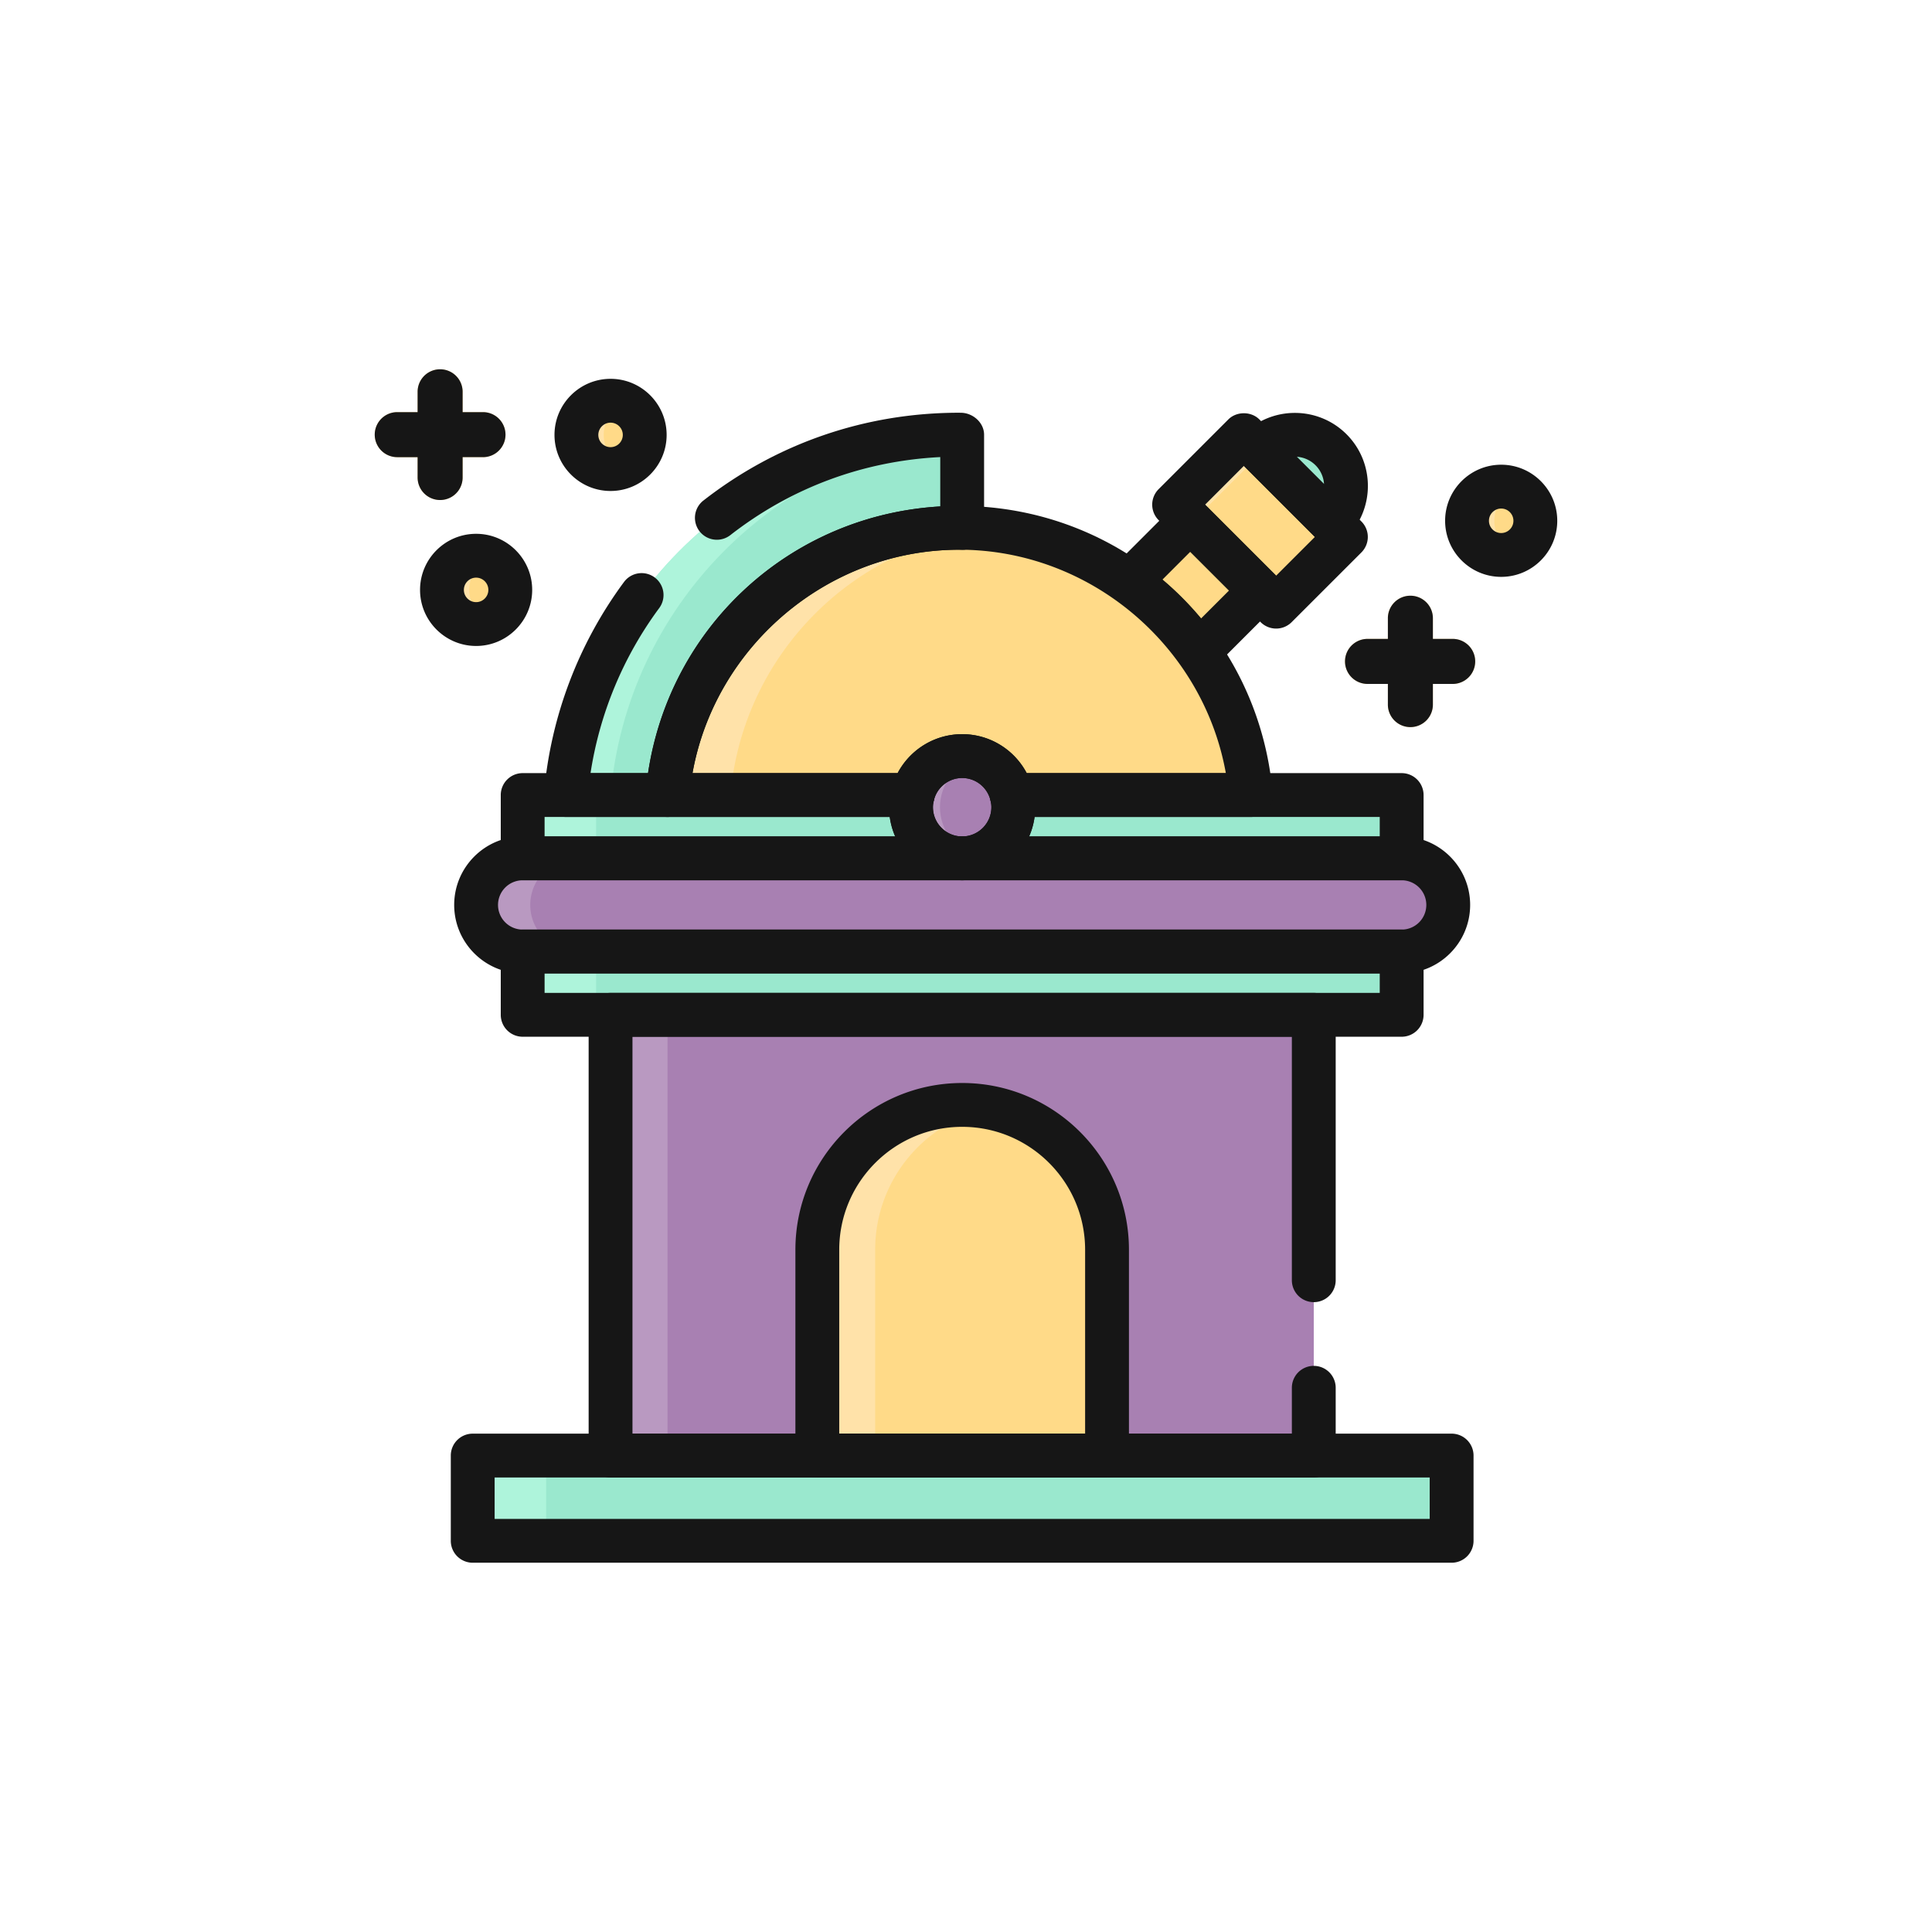
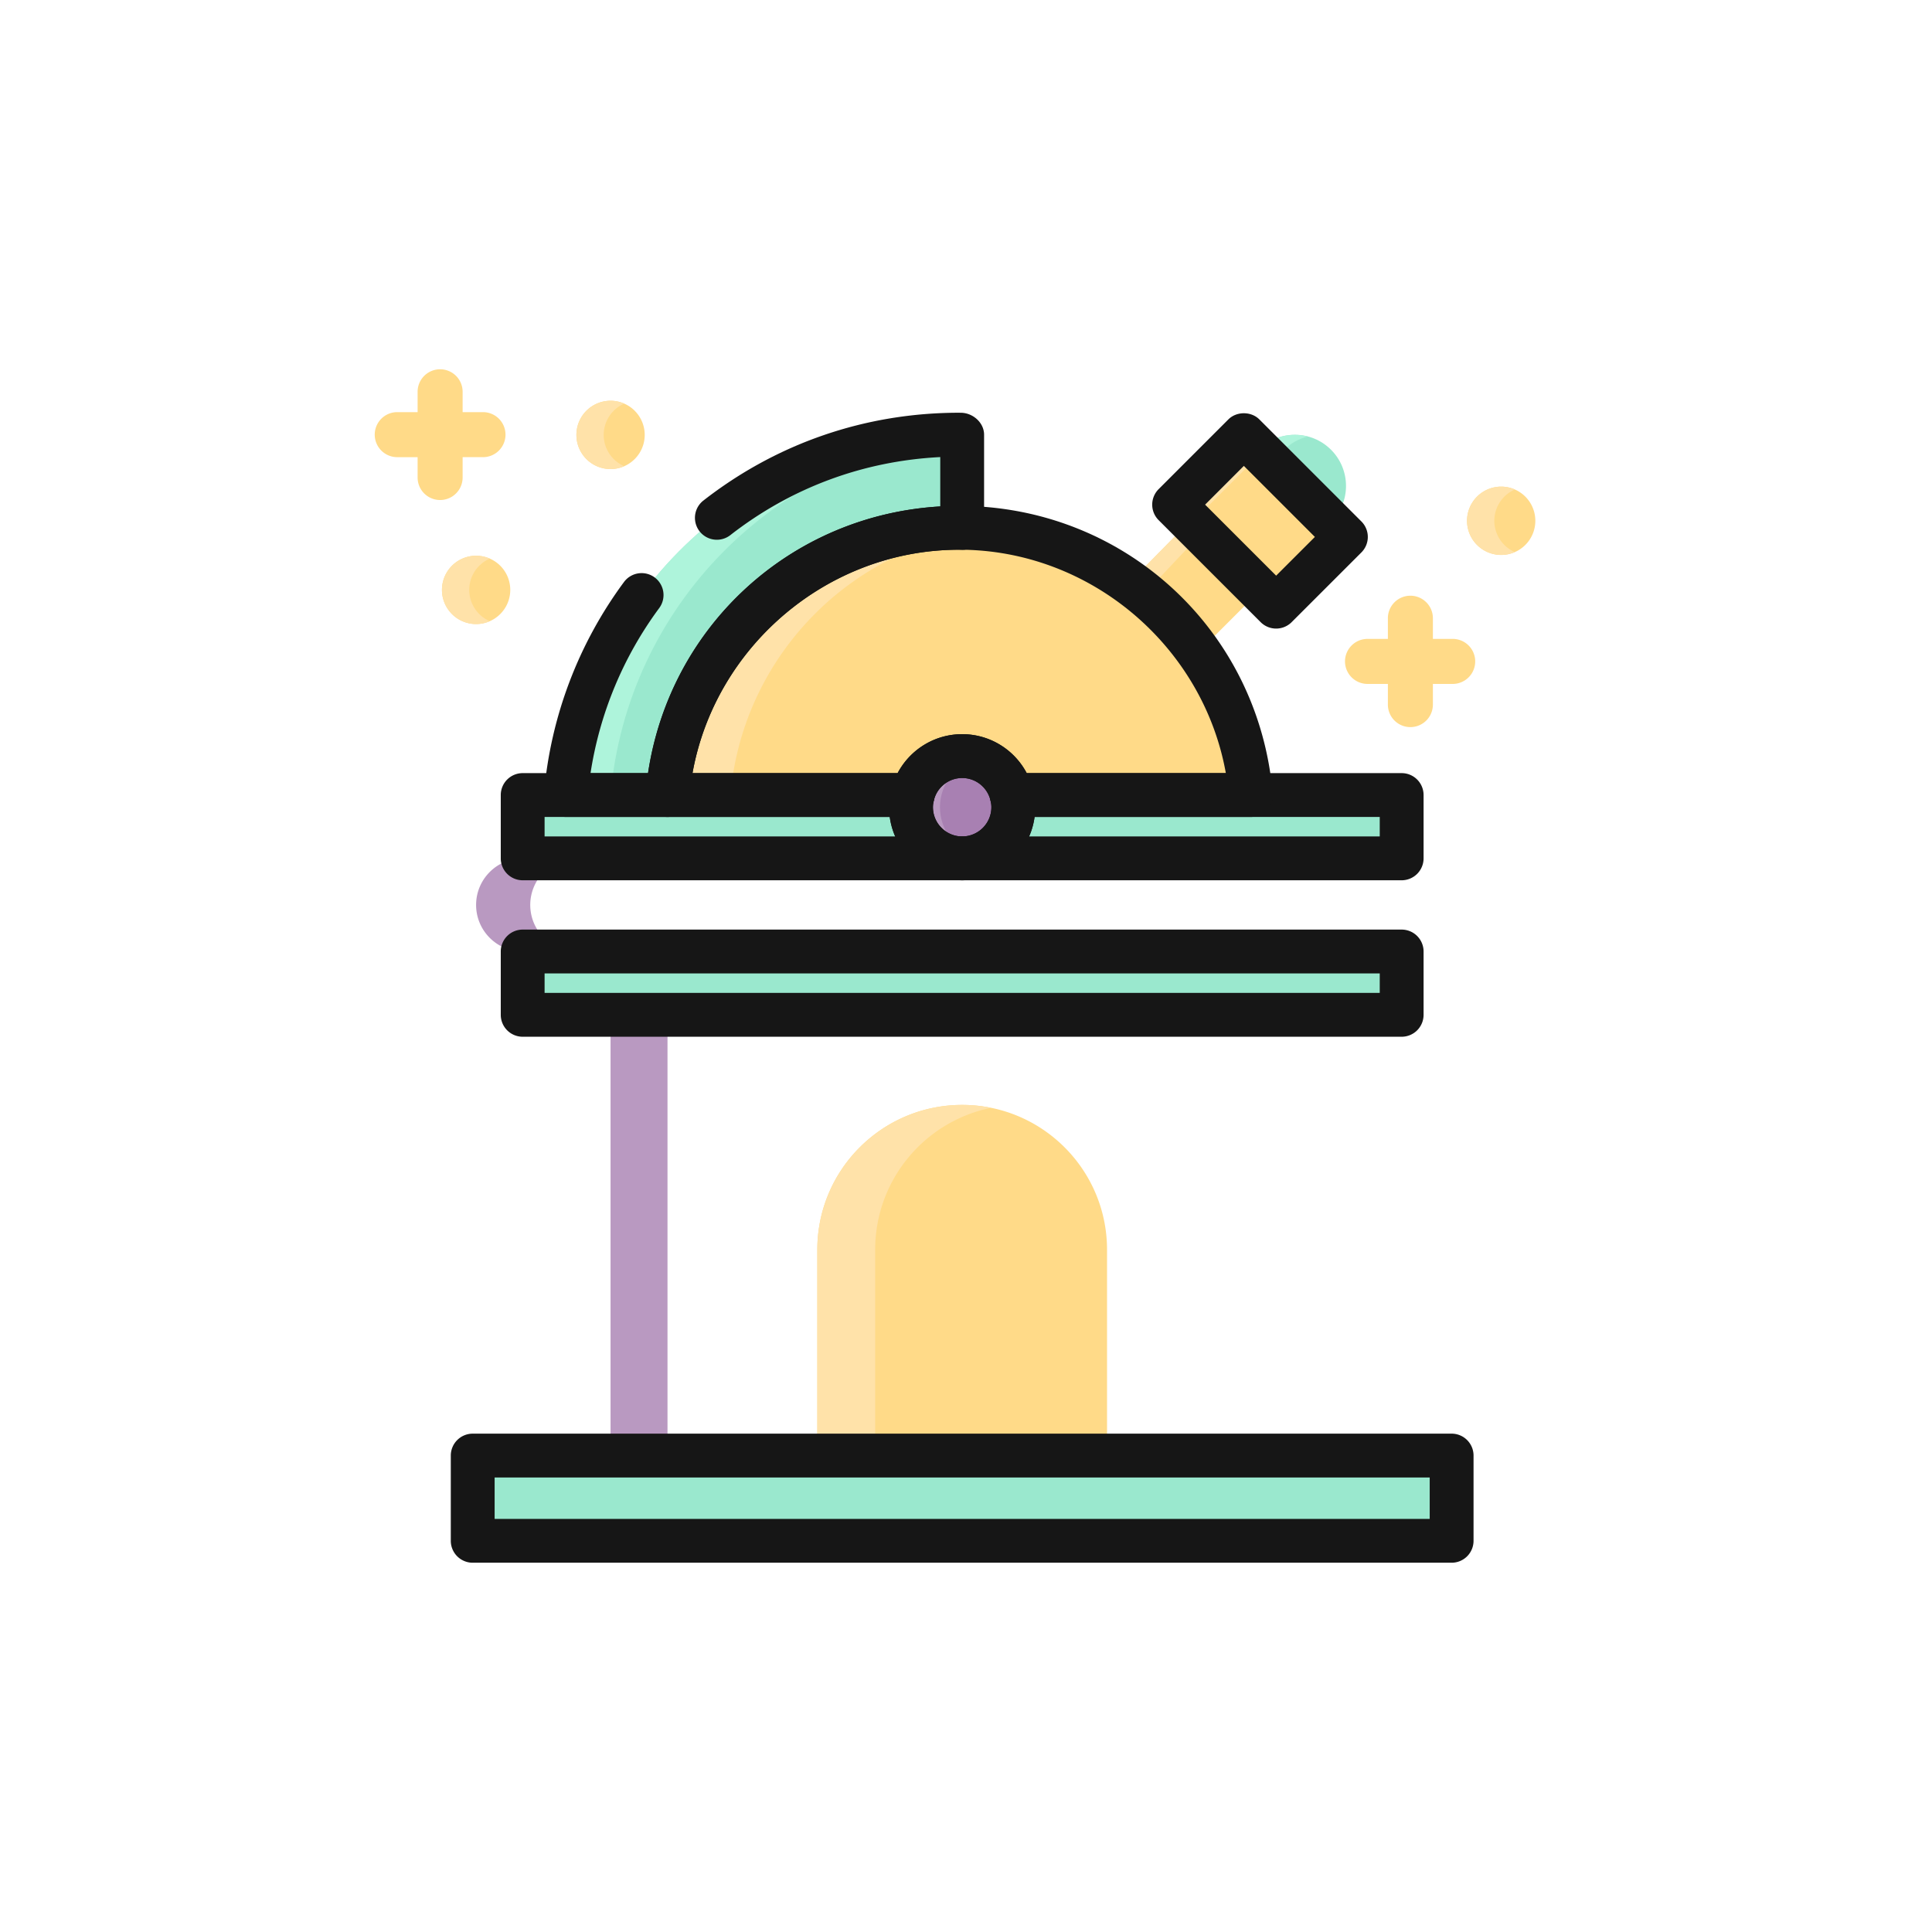
<svg xmlns="http://www.w3.org/2000/svg" viewBox="0 0 400 400" xml:space="preserve">
  <path fill="#9AE8CE" d="M188.619 167.127c0-.874.136-1.71.337-2.523h-80.741v13.11h90.992c-5.846 0-10.588-4.738-10.588-10.587zM209.46 164.604c.198.813.334 1.648.334 2.523 0 5.849-4.741 10.587-10.587 10.587h90.992v-13.11H209.46z" />
  <path fill="#FFDA88" d="M199.207 156.539c4.975 0 9.116 3.442 10.254 8.065h49.514c-2.703-31-28.687-55.33-60.388-55.33-31.703 0-57.685 24.33-60.388 55.33h50.757c1.138-4.623 5.279-8.065 10.251-8.065z" />
  <path fill="#FFE2A9" d="M205.1 109.648c-2.142-.229-4.31-.374-6.514-.374-31.703 0-57.685 24.33-60.388 55.33h13.031c2.517-28.844 25.193-51.887 53.871-54.956z" />
  <path fill="#9AE8CE" d="M97.87 301.361h202.674v17.648H97.87zM108.215 196.999h181.984v13.11H108.215z" />
-   <path fill="#A880B2" d="M126.409 210.109h145.595v91.252H126.409zM299.841 187.356a9.64 9.64 0 0 1-9.642 9.642H108.215c-5.323 0-9.642-4.316-9.642-9.642s4.319-9.642 9.642-9.642h181.984a9.64 9.64 0 0 1 9.642 9.642z" />
  <path fill="#B999C1" d="M109.783 187.356a9.64 9.64 0 0 1 9.642-9.642h-11.211c-5.323 0-9.642 4.316-9.642 9.642s4.319 9.642 9.642 9.642h11.211c-5.326.001-9.642-4.315-9.642-9.642z" />
  <circle transform="rotate(-76.714 199.226 167.133)" fill="#A880B2" cx="199.207" cy="167.127" r="10.587" />
  <path fill="#B999C1" d="M194.61 167.127c0-4.797 3.214-8.803 7.592-10.103-.954-.284-1.947-.485-2.996-.485-5.846 0-10.587 4.738-10.587 10.587 0 5.849 4.741 10.587 10.587 10.587 1.049 0 2.042-.198 2.996-.481-4.378-1.296-7.592-5.302-7.592-10.105z" />
  <path fill="#9AE8CE" d="M199.207 90.004c-.207-.001-.413-.015-.62-.015-42.752 0-77.79 32.81-81.435 74.614H138.2c2.703-31 28.684-55.328 60.388-55.328.21 0 .41.028.62.03V90.004z" />
  <path fill="#AEF4DB" d="M199.207 90.456v-.45c-.207-.002-.413-.015-.62-.015-42.752 0-77.79 32.81-81.435 74.613h9.258c3.396-38.95 34.048-70.077 72.797-74.148z" />
  <path fill="#FFDA88" d="m243.09 104.489 14.437-14.437 21.123 21.122-14.437 14.437z" />
  <path fill="#FFE2A9" d="m243.091 104.438 14.437-14.437 3.69 3.69-14.437 14.437z" />
  <path fill="#9AE8CE" d="M275.576 93.118c-4.135-4.134-10.839-4.136-14.974 0l14.974 14.973c4.136-4.136 4.133-10.839 0-14.973z" />
  <path fill="#AEF4DB" d="M265.895 93.1c1.386-1.385 3.069-2.266 4.839-2.722-3.51-.905-7.382-.027-10.133 2.722l14.974 14.973c.934-.935 1.628-2.013 2.142-3.152L265.895 93.1z" />
  <path fill="#FFDA88" d="m246.431 107.823-12.564 12.775c4.514 3.571 10.374 8.737 14.316 14.352l12.688-12.689-14.44-14.438z" />
  <path fill="#FFE2A9" d="m248.889 110.281-2.458-2.458-12.564 12.775c1.087.78 2.077 1.461 3.108 2.308l11.914-12.625z" />
  <path fill="#FFDA88" d="M300.881 132.277h-4.216v-4.213a4.66 4.66 0 1 0-9.319 0v4.213h-4.216a4.66 4.66 0 0 0 0 9.322h4.216v4.213a4.66 4.66 0 1 0 9.319 0V141.6h4.216a4.663 4.663 0 0 0 0-9.323zM99.997 85.328h-4.216v-4.213a4.66 4.66 0 1 0-9.32 0v4.213h-4.216a4.661 4.661 0 0 0 0 9.323h4.216v4.213a4.66 4.66 0 1 0 9.32 0v-4.213h4.216a4.664 4.664 0 0 0 4.662-4.662 4.665 4.665 0 0 0-4.662-4.661zM317.875 107.823a7.07 7.07 0 1 1-14.141 0 7.07 7.07 0 1 1 14.141 0zM133.481 90.043a7.07 7.07 0 1 1-14.141 0 7.07 7.07 0 1 1 14.141 0zM105.645 122.13a7.07 7.07 0 1 1-14.141 0 7.07 7.07 0 1 1 14.141 0zM229.2 301.361v-42.61c0-16.561-13.43-29.99-29.993-29.99s-29.99 13.429-29.99 29.99v42.61H229.2z" />
  <path fill="#FFE2A9" d="M205.198 229.364a30.073 30.073 0 0 0-5.991-.603c-16.563 0-29.99 13.429-29.99 29.99v42.61h11.979v-42.61c0-14.511 10.31-26.614 24.002-29.387zM124.988 90.043a7.063 7.063 0 0 1 4.248-6.475 7.01 7.01 0 0 0-2.824-.595 7.071 7.071 0 1 0 0 14.142 7.023 7.023 0 0 0 2.824-.595 7.068 7.068 0 0 1-4.248-6.477zM97.152 122.132c0-2.9 1.749-5.385 4.248-6.475a7.006 7.006 0 0 0-2.824-.595 7.071 7.071 0 1 0 0 14.142 6.987 6.987 0 0 0 2.824-.597 7.061 7.061 0 0 1-4.248-6.475zM309.382 107.823a7.068 7.068 0 0 1 4.248-6.475 6.995 6.995 0 0 0-2.824-.595 7.071 7.071 0 1 0 0 14.142 7.012 7.012 0 0 0 2.824-.595 7.071 7.071 0 0 1-4.248-6.477z" />
-   <path fill="#AEF4DB" d="M97.87 301.361h15.199v17.648H97.87zM108.215 196.999h15.199v13.11h-15.199zM108.215 164.604h15.199v13.11h-15.199z" />
  <path fill="#B999C1" d="M126.409 210.109h11.79v91.252h-11.79z" />
  <g>
    <path fill="#161616" d="M199.207 182.252h-90.992a4.537 4.537 0 0 1-4.537-4.538v-13.11a4.538 4.538 0 0 1 4.537-4.538h80.741a4.535 4.535 0 0 1 4.405 5.628c-.139.561-.204 1.019-.204 1.433a6.057 6.057 0 0 0 6.05 6.05 4.537 4.537 0 1 1 0 9.075zm-86.455-9.075h72.592a15.069 15.069 0 0 1-1.13-4.035h-71.462v4.035z" />
    <path fill="#161616" d="M290.199 182.252h-90.992a4.537 4.537 0 1 1 0-9.075 6.057 6.057 0 0 0 6.05-6.05c0-.414-.065-.874-.205-1.447a4.536 4.536 0 0 1 4.409-5.613h80.738a4.538 4.538 0 0 1 4.538 4.538v13.11a4.54 4.54 0 0 1-4.538 4.537zm-77.13-9.075h72.592v-4.035h-71.462a15.079 15.079 0 0 1-1.13 4.035z" />
    <path fill="#161616" d="M258.974 169.142H209.46a4.539 4.539 0 0 1-4.406-3.453c-.668-2.715-3.072-4.611-5.848-4.611-2.774 0-5.177 1.896-5.845 4.611a4.538 4.538 0 0 1-4.406 3.453h-50.757a4.542 4.542 0 0 1-3.345-1.471 4.54 4.54 0 0 1-1.174-3.459c2.956-33.907 30.86-59.475 64.907-59.475s61.952 25.568 64.907 59.475a4.54 4.54 0 0 1-1.174 3.459 4.542 4.542 0 0 1-3.345 1.471zm-46.415-9.075h41.239c-4.71-26.306-28.061-46.255-55.212-46.255-27.151 0-50.502 19.949-55.212 46.255h42.483a15.06 15.06 0 0 1 13.35-8.065 15.06 15.06 0 0 1 13.352 8.065zM300.544 323.546H97.87a4.537 4.537 0 0 1-4.537-4.538V301.36a4.537 4.537 0 0 1 4.537-4.537h202.674a4.537 4.537 0 0 1 4.538 4.537v17.648a4.54 4.54 0 0 1-4.538 4.538zm-198.137-9.075h193.599v-8.573H102.407v8.573zM290.199 214.646H108.215a4.537 4.537 0 0 1-4.537-4.537v-13.11a4.537 4.537 0 0 1 4.537-4.537h181.984a4.537 4.537 0 0 1 4.538 4.537v13.11a4.539 4.539 0 0 1-4.538 4.537zm-177.447-9.075h172.909v-4.035H112.752v4.035z" />
-     <path fill="#161616" d="M272.004 305.898H126.409a4.537 4.537 0 0 1-4.537-4.538v-91.252a4.538 4.538 0 0 1 4.537-4.538h145.595a4.538 4.538 0 0 1 4.538 4.538v54.952a4.538 4.538 0 0 1-9.076 0v-50.415h-136.52v82.177h136.52v-9.495a4.537 4.537 0 0 1 9.076 0v14.032a4.538 4.538 0 0 1-4.538 4.539zM290.199 201.536H108.215c-7.818 0-14.18-6.36-14.18-14.18 0-7.819 6.362-14.18 14.18-14.18h181.984c7.818 0 14.18 6.36 14.18 14.18-.001 7.82-6.362 14.18-14.18 14.18zm-181.984-19.284a5.11 5.11 0 0 0-5.105 5.105 5.11 5.11 0 0 0 5.105 5.105h181.984a5.11 5.11 0 0 0 5.105-5.105 5.11 5.11 0 0 0-5.105-5.105H108.215z" />
    <path fill="#161616" d="M199.207 182.252c-8.339 0-15.125-6.786-15.125-15.125s6.786-15.125 15.125-15.125 15.125 6.786 15.125 15.125-6.786 15.125-15.125 15.125zm0-21.175a6.057 6.057 0 0 0-6.05 6.05 6.057 6.057 0 0 0 6.05 6.05 6.057 6.057 0 0 0 6.05-6.05 6.057 6.057 0 0 0-6.05-6.05zM138.199 169.142h-21.048a4.539 4.539 0 0 1-4.519-4.933 86.106 86.106 0 0 1 16.558-43.71 4.533 4.533 0 0 1 6.345-.951 4.535 4.535 0 0 1 .951 6.344 77.106 77.106 0 0 0-14.223 34.176h11.907c4.58-30.542 29.631-53.42 60.5-55.215v-10.22c-15.988.805-30.904 6.362-43.499 16.187a4.538 4.538 0 0 1-5.583-7.155c15.274-11.915 33.601-18.213 52.999-18.213l.483.01c2.445.083 4.675 2.096 4.675 4.542v19.3a4.543 4.543 0 0 1-1.34 3.22c-.851.843-2 1.318-3.198 1.318-.103-.006-.513-.018-.62-.027h-.006c-28.823 0-53.358 22.482-55.862 51.181a4.538 4.538 0 0 1-4.52 4.146zM264.212 130.139a4.523 4.523 0 0 1-3.208-1.329l-21.122-21.12a4.536 4.536 0 0 1 0-6.416l14.437-14.438c1.702-1.701 4.715-1.701 6.416 0l21.125 21.123a4.535 4.535 0 0 1 0 6.418l-14.44 14.434a4.527 4.527 0 0 1-3.208 1.328zm-14.706-25.658 14.706 14.704 8.022-8.019-14.707-14.707-8.021 8.022z" />
-     <path fill="#161616" d="M275.576 112.628a4.523 4.523 0 0 1-3.208-1.329l-14.974-14.973a4.535 4.535 0 0 1 0-6.416c5.898-5.895 15.493-5.896 21.391-.001l.001.001c5.895 5.898 5.895 15.493-.001 21.389a4.527 4.527 0 0 1-3.209 1.329zM268.47 94.57l5.654 5.653a6.022 6.022 0 0 0-1.758-3.896 6.027 6.027 0 0 0-3.896-1.757zM248.183 139.488a4.533 4.533 0 0 1-3.715-1.932 56.233 56.233 0 0 0-13.292-13.432 4.539 4.539 0 0 1-1.879-3.316 4.54 4.54 0 0 1 1.315-3.579l12.611-12.614c1.702-1.702 4.715-1.702 6.416 0l14.44 14.438a4.539 4.539 0 0 1 0 6.418l-12.688 12.688a4.538 4.538 0 0 1-3.208 1.329zm-7.529-19.469a65.208 65.208 0 0 1 7.982 8.06l5.818-5.818-8.023-8.02-5.777 5.778zM300.881 132.277h-4.216v-4.213a4.66 4.66 0 1 0-9.319 0v4.213h-4.216a4.66 4.66 0 0 0 0 9.322h4.216v4.213a4.66 4.66 0 1 0 9.319 0V141.6h4.216a4.663 4.663 0 0 0 0-9.323zM99.997 85.328h-4.216v-4.213a4.66 4.66 0 1 0-9.32 0v4.213h-4.216a4.661 4.661 0 0 0 0 9.323h4.216v4.213a4.66 4.66 0 1 0 9.32 0v-4.213h4.216a4.664 4.664 0 0 0 4.662-4.662 4.665 4.665 0 0 0-4.662-4.661zM310.806 119.433c-6.402 0-11.61-5.208-11.61-11.61 0-6.401 5.208-11.609 11.61-11.609 6.4 0 11.607 5.208 11.607 11.609 0 6.402-5.207 11.61-11.607 11.61zm0-14.144c-1.397 0-2.535 1.137-2.535 2.535s1.137 2.535 2.535 2.535c1.396 0 2.532-1.137 2.532-2.535s-1.136-2.535-2.532-2.535zM126.412 101.652c-6.402 0-11.61-5.208-11.61-11.61 0-6.402 5.208-11.61 11.61-11.61 6.4 0 11.607 5.208 11.607 11.61 0 6.402-5.207 11.61-11.607 11.61zm0-14.144a2.538 2.538 0 0 0-2.535 2.535 2.538 2.538 0 0 0 2.535 2.535 2.536 2.536 0 0 0 2.532-2.535 2.537 2.537 0 0 0-2.532-2.535zM98.576 133.74c-6.402 0-11.61-5.208-11.61-11.61s5.208-11.61 11.61-11.61c6.4 0 11.607 5.208 11.607 11.61s-5.207 11.61-11.607 11.61zm0-14.144c-1.397 0-2.535 1.137-2.535 2.535s1.137 2.535 2.535 2.535c1.396 0 2.532-1.137 2.532-2.535s-1.136-2.535-2.532-2.535zM229.2 305.898h-59.983a4.537 4.537 0 0 1-4.537-4.538v-42.61c0-19.039 15.488-34.527 34.527-34.527 19.041 0 34.53 15.488 34.53 34.527v42.61a4.537 4.537 0 0 1-4.537 4.538zm-55.446-9.075h50.908v-38.072c0-14.035-11.419-25.452-25.455-25.452-14.035 0-25.452 11.418-25.452 25.452v38.072z" />
  </g>
</svg>